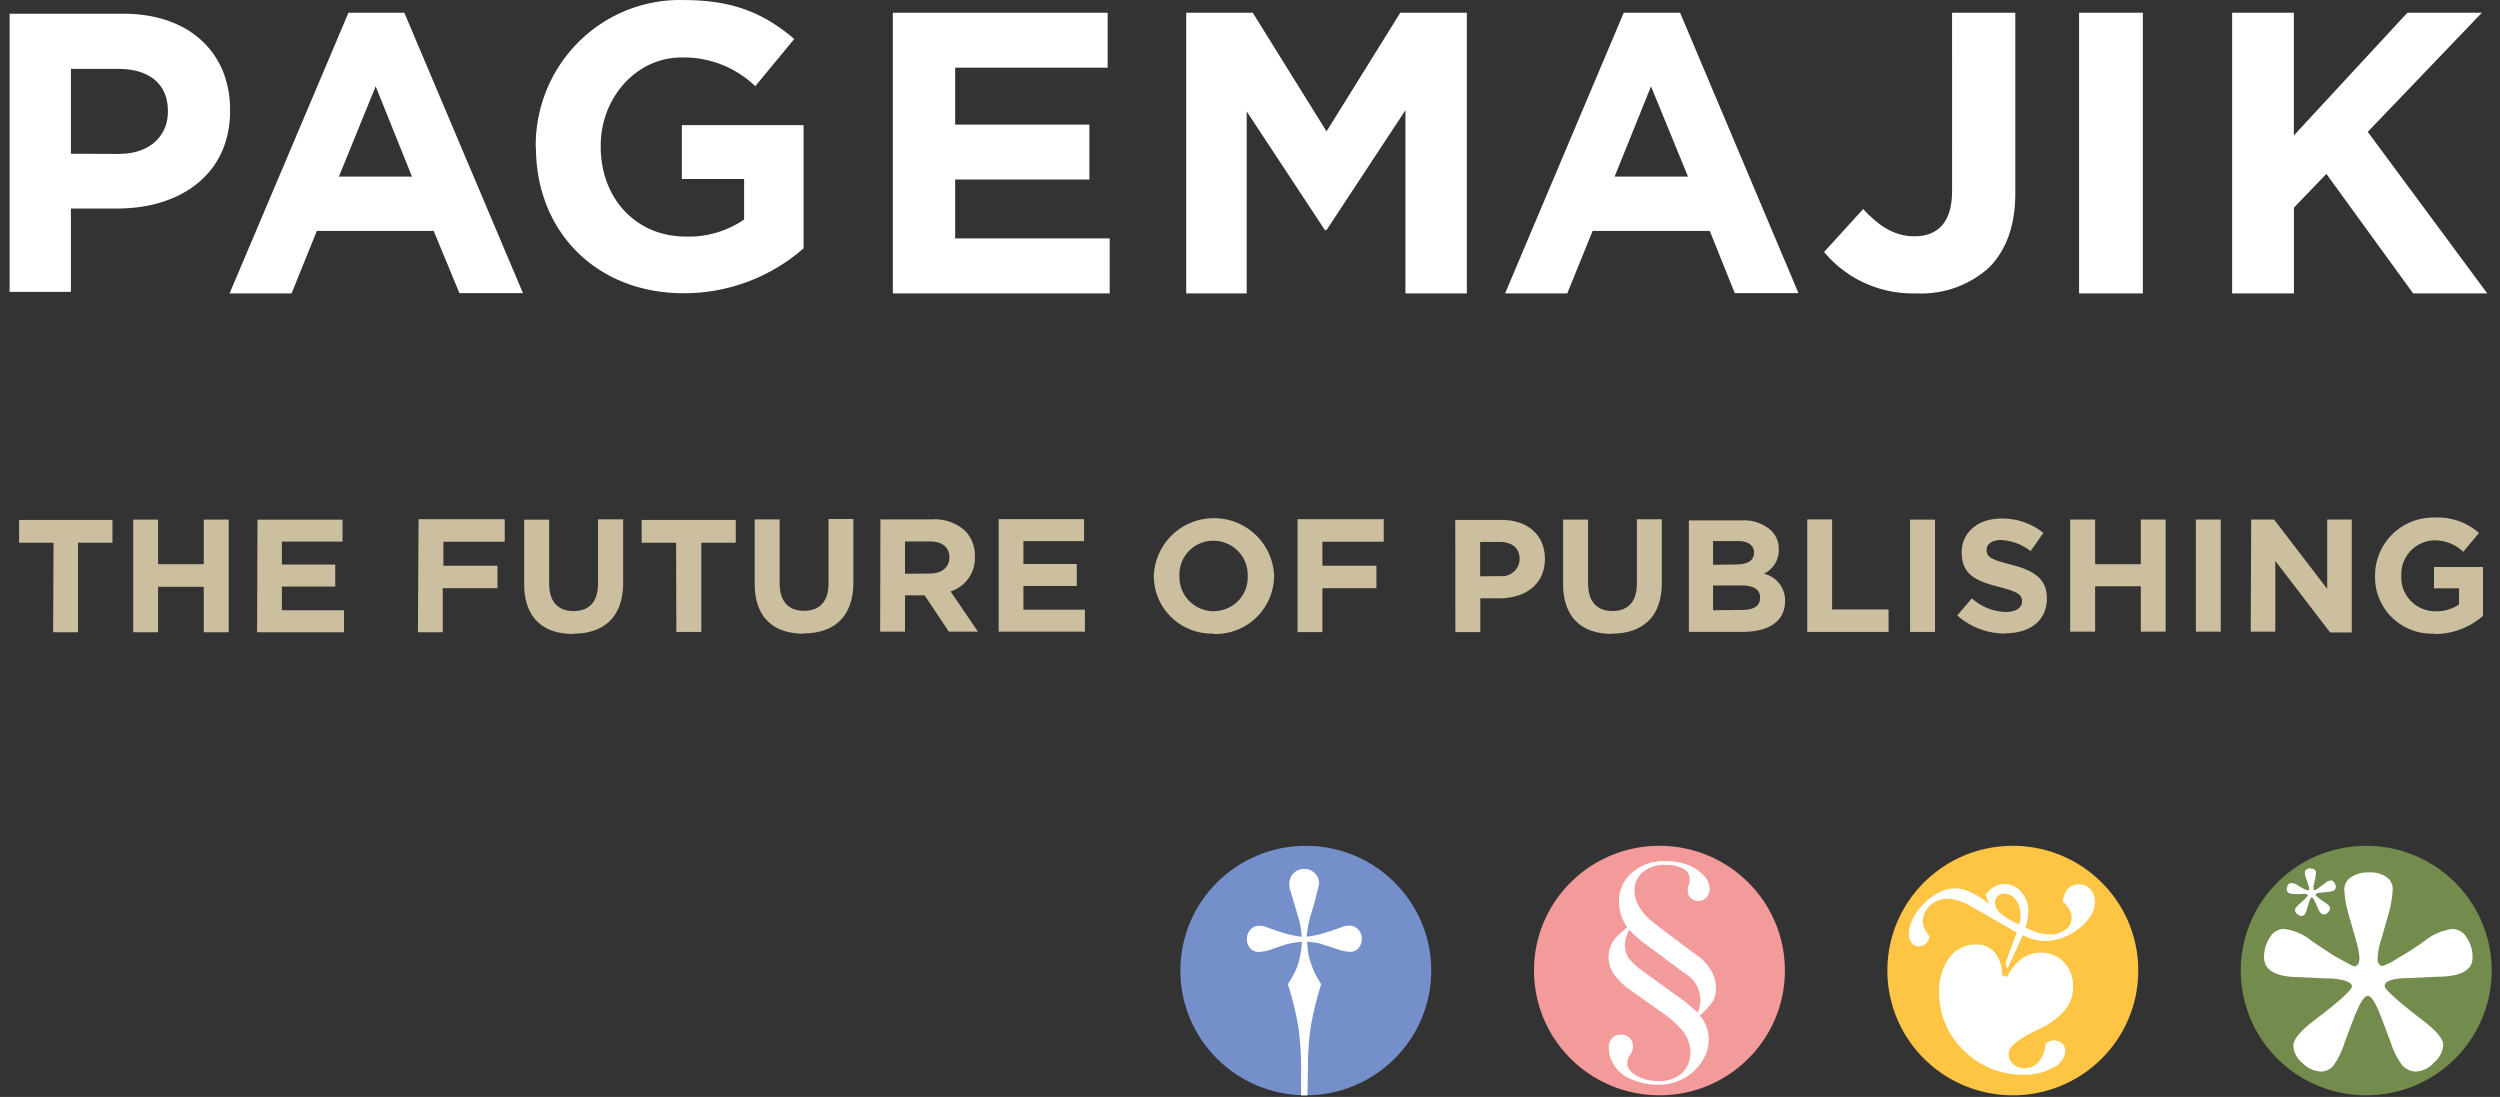
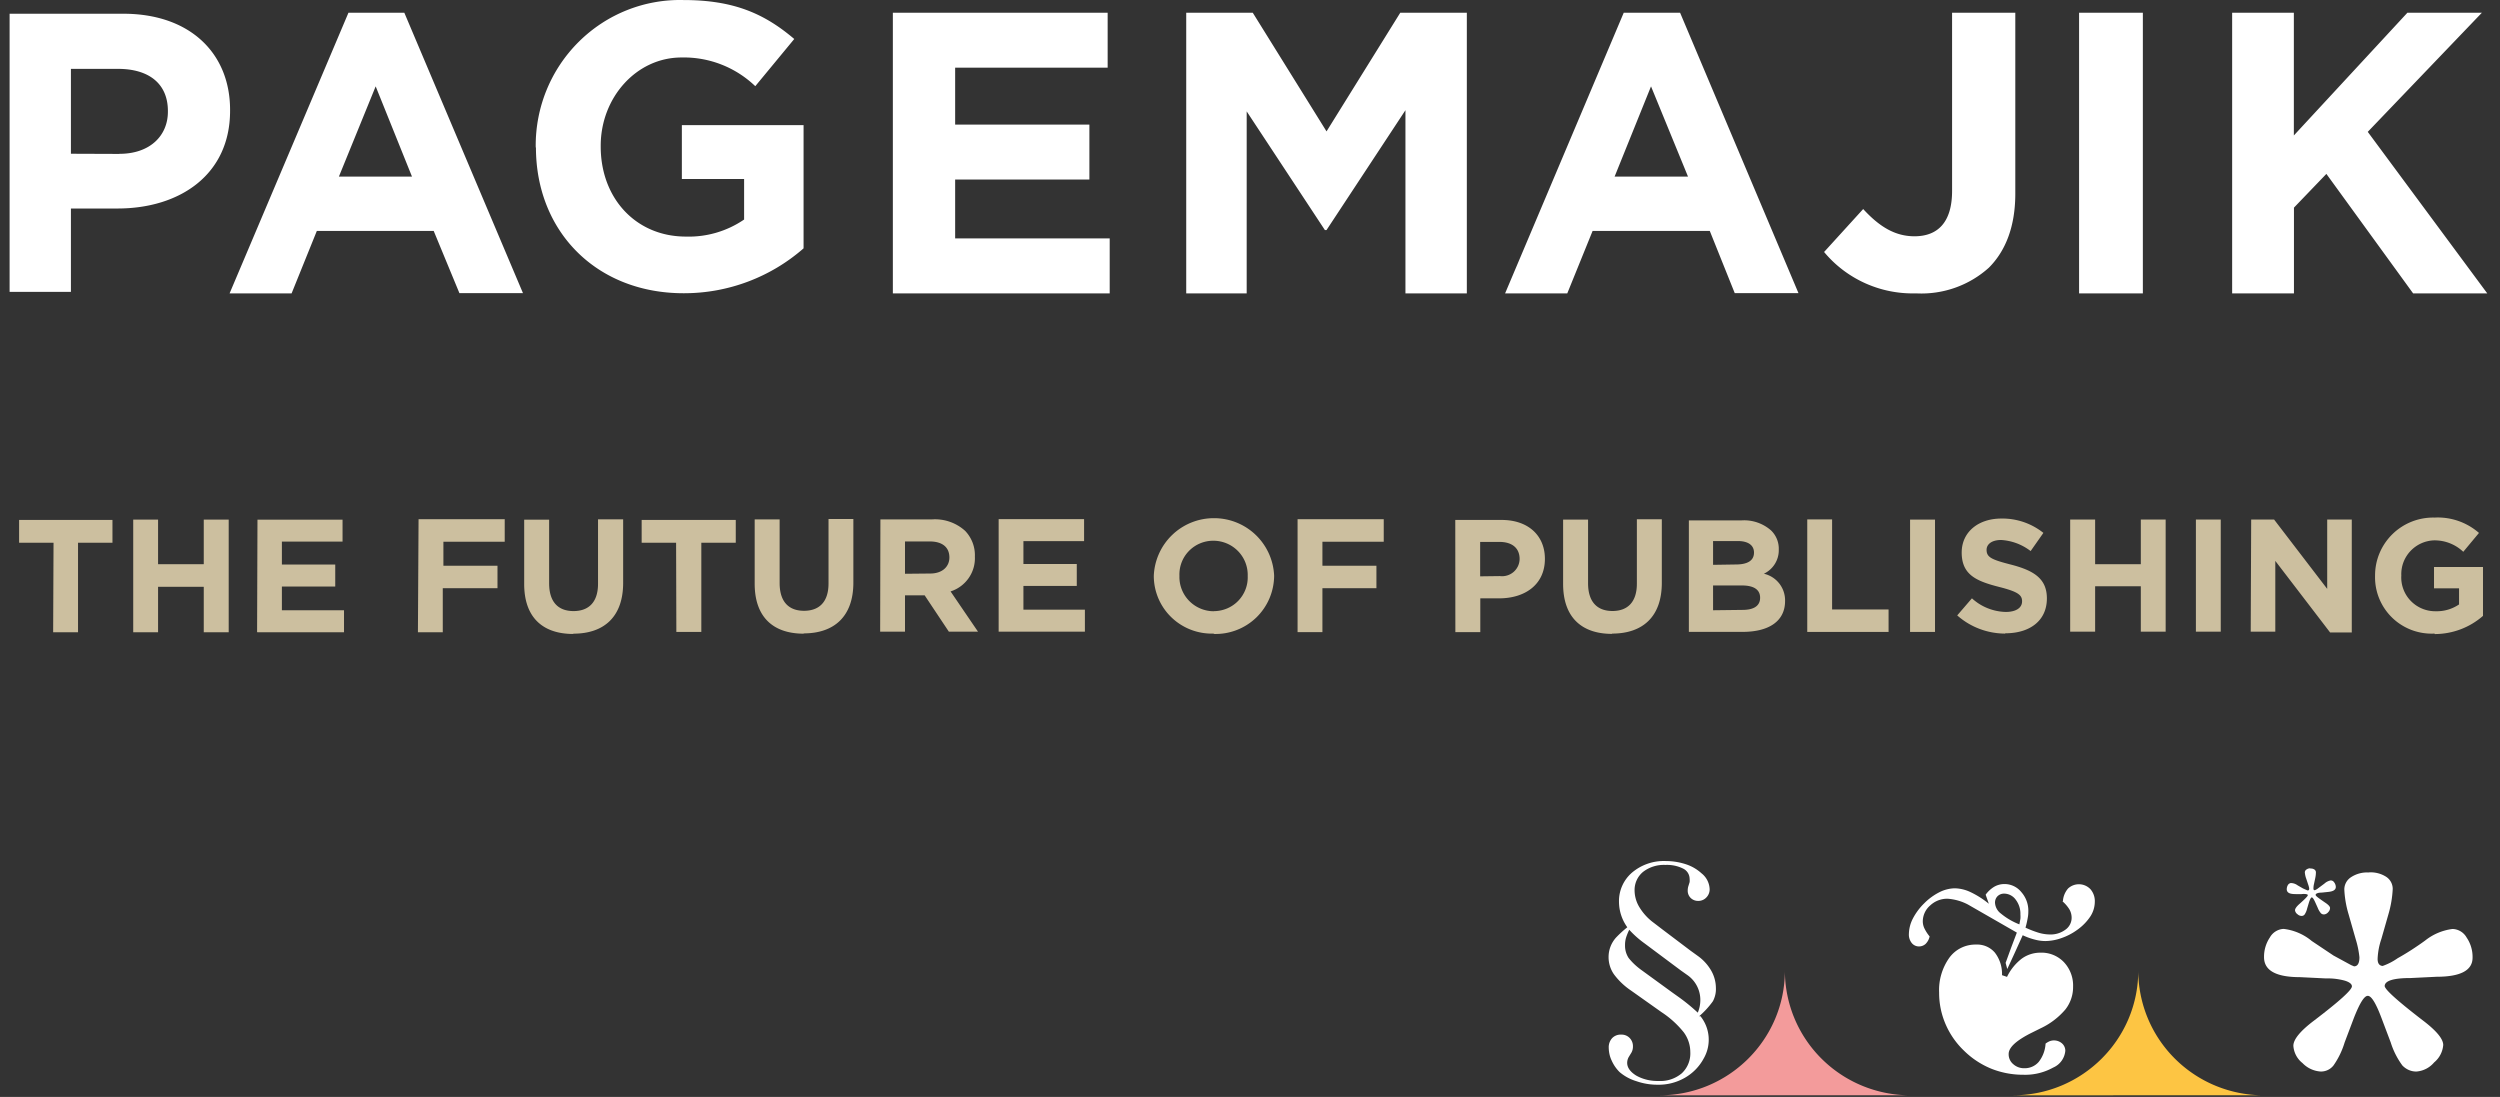
<svg xmlns="http://www.w3.org/2000/svg" xmlns:xlink="http://www.w3.org/1999/xlink" width="196" height="86">
  <rect width="100%" height="100%" fill="#333333" stroke="none" />
  <g fill-rule="nonzero">
    <path d="M9.363 12.06c2.404 0 3.8-1.43 3.8-3.3V8.7c0-2.147-1.5-3.3-3.903-3.3h-3.7v6.654l3.803.014zM.753 1.077h8.925c5.2 0 8.36 3.084 8.36 7.534v.08c0 5-3.932 7.656-8.825 7.656H5.56v6.533H.753V1.077zM32.3 13.846L29.453 6.77l-2.883 7.075h5.73zM27.318 1H31.7L41 22.98h-4.983l-2.015-4.875H24.84L22.862 23H18l9.318-22zM42 11.567V11.5c-.024-3.1 1.194-6.058 3.377-8.225S50.52-.072 53.582.003c3.967 0 6.363 1.08 8.687 3.054l-3.055 3.7a8.09 8.09 0 0 0-5.791-2.25c-3.525 0-6.327 3.14-6.327 6.918v.066c0 4.07 2.772 7.057 6.674 7.057a7.68 7.68 0 0 0 4.568-1.337v-3.178h-4.88v-4.22H63v9.657a14.22 14.22 0 0 1-9.4 3.52c-6.862 0-11.582-4.858-11.582-11.433M70 1h16.84v4.307H74.884v4.46h10.524v4.307H74.884v4.618H87V23H70zm23 0h5.218L104 10.302 109.78 1H115v22h-4.813V8.64L104 18.035h-.13l-6.13-9.302V23H93zm39.34 12.846l-2.9-7.075-2.855 7.075h5.746zM127.308 1h4.412L141 22.98h-4.997l-1.956-4.875h-9.187L122.875 23H118l9.3-22zm15.72 18.735l3.045-3.347c1.255 1.367 2.482 2.136 4.02 2.136 1.818 0 2.95-1.082 2.95-3.56V1H158v14.185c0 2.57-.758 4.486-2.07 5.8-1.554 1.4-3.613 2.127-5.714 2.015-2.786.08-5.452-1.123-7.215-3.254M163 1h5v22h-5zm12 0h4.838v9.62l8.9-9.62h5.84l-8.946 9.338L195 23h-5.812l-6.8-9.367-2.542 2.645V23H175z" fill="#fff" />
-     <path d="M102.375 85.872c5.432 0 9.835-4.378 9.835-9.78s-4.403-9.78-9.835-9.78-9.835 4.378-9.835 9.78 4.403 9.78 9.835 9.78" fill="#748fc9" />
-     <path d="M102.504 85.88h-.5v-1.952c.012-1.143-.06-2.286-.215-3.42-.19-1.135-.465-2.254-.824-3.348a6.76 6.76 0 0 0 .795-1.546 7.3 7.3 0 0 0 .308-1.774 7.02 7.02 0 0 0-.989.135c-.23.057-.66.192-1.29.42-.337.13-.692.21-1.053.235a.9.9 0 0 1-.716-.285c-.175-.196-.27-.45-.265-.712a1.08 1.08 0 0 1 .279-.748c.168-.196.414-.308.673-.306a1.55 1.55 0 0 1 .523.085l.716.256a16.67 16.67 0 0 0 .989.313c.37.1.745.168 1.125.207l-.093-.798a5.35 5.35 0 0 0-.179-.712l-.38-1.296-.272-.905a1.67 1.67 0 0 1-.05-.413 1.17 1.17 0 0 1 .33-.855 1.14 1.14 0 0 1 .838-.335c.312-.01.614.112.83.335a1.15 1.15 0 0 1 .337.833l-.33 1.34-.38 1.296-.172.712c0 .164-.064.427-.1.79a7.13 7.13 0 0 0 1.132-.207l.99-.313.716-.256a1.44 1.44 0 0 1 .487-.085c.27-.01.533.1.716.3.193.203.296.475.287.755.005.262-.1.517-.265.712-.17.19-.417.295-.673.285a3.6 3.6 0 0 1-1.067-.235l-1.29-.42a6.7 6.7 0 0 0-.996-.135 8.68 8.68 0 0 0 .136 1.118c.082.338.2.67.322 1 .176.424.395.83.652 1.21a23.62 23.62 0 0 0-.824 3.348c-.158 1.133-.232 2.275-.222 3.42l-.036 1.96z" fill="#fff" />
    <use xlink:href="#B" fill="#f39b9b" />
    <path d="M133.098 79.412a2.56 2.56 0 0 0 .208-.99c.01-.792-.376-1.537-1.032-1.987l-.494-.35-2.844-2.123a7.62 7.62 0 0 1-1.203-1.068 4.55 4.55 0 0 0-.258.641c-.05.183-.075.373-.072.563a1.76 1.76 0 0 0 .279 1.004c.3.38.654.7 1.053.983l2.378 1.73.58.413c.502.364.98.76 1.433 1.182m.186.256a2.94 2.94 0 0 1 .258 3.319 3.82 3.82 0 0 1-1.483 1.517c-.653.372-1.396.56-2.15.54-.56.001-1.118-.093-1.648-.278a3.64 3.64 0 0 1-1.311-.712c-.263-.26-.475-.567-.623-.905-.146-.3-.224-.648-.23-1-.014-.276.08-.547.265-.755a.92.92 0 0 1 .716-.278.87.87 0 0 1 .659.264c.172.177.265.416.258.662.004.166-.036.33-.115.477l-.208.342a.93.93 0 0 0-.129.47c0 .377.25.712.716 1 .538.3 1.143.434 1.755.42a2.59 2.59 0 0 0 1.812-.605 2.13 2.13 0 0 0 .666-1.66c-.001-.556-.18-1.097-.51-1.546a7.47 7.47 0 0 0-1.741-1.581l-2.393-1.695a5.43 5.43 0 0 1-1.347-1.282c-.274-.398-.42-.87-.416-1.353a2.27 2.27 0 0 1 .587-1.524 8.65 8.65 0 0 1 .881-.805 3.44 3.44 0 0 1-.652-1.98 2.94 2.94 0 0 1 1.032-2.315 3.86 3.86 0 0 1 2.636-.897 5.04 5.04 0 0 1 1.569.249 3.35 3.35 0 0 1 1.232.712c.387.302.62.758.638 1.246.005.242-.088.475-.258.648-.164.176-.396.274-.638.27a.82.82 0 0 1-.587-.228.79.79 0 0 1-.236-.584c-.001-.108.014-.216.043-.32l.107-.342c.008-.085.008-.17 0-.256-.004-.338-.197-.646-.5-.798-.43-.214-.91-.315-1.4-.292-.632-.032-1.255.163-1.755.548-.434.363-.677.904-.66 1.467.007.47.143.927.394 1.325.29.47.67.88 1.117 1.204l.716.548 2.15 1.624.623.45c.416.304.763.693 1.017 1.14.232.412.355.875.358 1.346.016.356-.063.7-.23 1.026a6.68 6.68 0 0 1-1.089 1.189" fill="#fff" />
    <use xlink:href="#B" x="27.705" fill="#fdc543" />
    <path d="M158.32 72.467l.08-.434a2.02 2.02 0 0 0 0-.328 1.81 1.81 0 0 0-.372-1.175c-.213-.297-.557-.473-.924-.47a.72.72 0 0 0-.501.207.71.71 0 0 0-.193.527 1.14 1.14 0 0 0 .466.833c.43.354.913.637 1.433.84m-.96 4.124c.265-.557.658-1.045 1.146-1.425.43-.316.954-.483 1.5-.477a2.42 2.42 0 0 1 1.819.748 2.67 2.67 0 0 1 .716 1.916 2.84 2.84 0 0 1-.609 1.795c-.53.62-1.187 1.12-1.927 1.467l-.645.32c-1.246.613-1.87 1.175-1.87 1.695a1 1 0 0 0 .358.798 1.26 1.26 0 0 0 .874.321c.435.01.85-.175 1.132-.506a2.56 2.56 0 0 0 .53-1.425 1.65 1.65 0 0 1 .315-.185c.33-.128.707-.062.974.17a.76.76 0 0 1 .258.577c-.048.58-.414 1.088-.953 1.318a4.51 4.51 0 0 1-2.335.563c-.864.004-1.72-.158-2.52-.477-.804-.33-1.534-.814-2.15-1.425a6.33 6.33 0 0 1-1.433-2.073 6.16 6.16 0 0 1-.501-2.457c-.048-.974.232-1.936.795-2.735.485-.67 1.27-1.057 2.1-1.04.564-.028 1.11.206 1.476.634a2.73 2.73 0 0 1 .559 1.766l.4.135zm4.384-5.94c.022-.368.166-.718.408-.997a1.25 1.25 0 0 1 1.748.057 1.42 1.42 0 0 1 .344.99 2.13 2.13 0 0 1-.344 1.14 3.99 3.99 0 0 1-1.017 1.047c-.38.28-.8.5-1.246.655a3.89 3.89 0 0 1-1.282.235 3.21 3.21 0 0 1-.817-.114 5.12 5.12 0 0 1-.946-.342l-.645 1.425-.566 1.225-.13-.484.43-1.182.45-1.19-3.832-2.2c-.493-.26-1.034-.415-1.6-.456-.51-.007-1 .185-1.368.534a1.65 1.65 0 0 0-.573 1.254 1.29 1.29 0 0 0 .136.556c.11.22.243.425.4.613-.047.22-.156.423-.315.584-.142.13-.33.202-.523.2a.72.72 0 0 1-.566-.271 1.05 1.05 0 0 1-.222-.712 2.75 2.75 0 0 1 .308-1.197 4.73 4.73 0 0 1 .881-1.189c.35-.357.757-.655 1.203-.883a2.79 2.79 0 0 1 1.211-.306c.427.012.847.114 1.232.3.513.244.994.55 1.433.912l-.25-.712a2.3 2.3 0 0 1 .681-.627 1.61 1.61 0 0 1 .809-.207c.507.004.986.234 1.304.627a2.2 2.2 0 0 1 .552 1.517 2.72 2.72 0 0 1-.057.563c-.042.24-.097.478-.165.712a7.84 7.84 0 0 0 1.053.406c.275.08.56.123.845.128a1.94 1.94 0 0 0 1.225-.37c.31-.214.494-.565.494-.94 0-.224-.057-.444-.165-.64-.15-.246-.34-.467-.56-.655" fill="#fff" />
-     <path d="M185.52 85.872c5.43-.004 9.83-4.384 9.828-9.784s-4.407-9.776-9.838-9.774-9.833 4.38-9.833 9.78a9.75 9.75 0 0 0 2.883 6.917c1.846 1.834 4.35 2.864 6.96 2.862" fill="#738b4d" />
    <path d="M185.77 68.393c.466-.02.927.103 1.318.356a1.13 1.13 0 0 1 .501.947 8.39 8.39 0 0 1-.33 1.959l-.56 1.96a5.49 5.49 0 0 0-.294 1.56c0 .35.13.534.394.556.418-.148.813-.35 1.175-.605.716-.4 1.433-.862 2.15-1.382a4.31 4.31 0 0 1 2.149-.912 1.31 1.31 0 0 1 1.11.67c.317.466.48 1.02.466 1.58 0 .997-.946 1.496-2.822 1.496l-2.034.1c-1.332 0-2.013.207-2.034.62 0 .266.984 1.156 2.95 2.67 1.096.826 1.64 1.48 1.64 1.96a1.97 1.97 0 0 1-.716 1.368 2.01 2.01 0 0 1-1.383.712c-.414.007-.8-.164-1.1-.47a6.14 6.14 0 0 1-.917-1.809l-.716-1.895c-.437-1.168-.795-1.76-1.082-1.76s-.645.6-1.1 1.76l-.716 1.895c-.192.64-.485 1.246-.867 1.795-.24.308-.6.488-1.003.484-.545-.032-1.057-.27-1.433-.662-.42-.33-.68-.822-.716-1.353 0-.506.544-1.168 1.64-1.994 1.963-1.496 2.95-2.386 2.95-2.67 0-.17-.165-.32-.544-.442a5.04 5.04 0 0 0-1.49-.178l-2.034-.1c-1.877 0-2.822-.52-2.822-1.567a2.71 2.71 0 0 1 .458-1.546c.22-.395.63-.65 1.082-.67.8.094 1.576.424 2.2.947l1.705 1.14 1.375.748.236.1c.28 0 .423-.235.423-.712a7.25 7.25 0 0 0-.294-1.425l-.56-1.96a7.94 7.94 0 0 1-.33-1.923 1.14 1.14 0 0 1 .516-.962 2.28 2.28 0 0 1 1.375-.377m-4.57-.308a.52.52 0 0 1 .315.064.27.27 0 0 1 .136.214 2.19 2.19 0 0 1-.05.463l-.1.47c-.03.12-.044.246-.043.37 0 .078.043.12.1.12a.99.99 0 0 0 .272-.157l.487-.363a1.01 1.01 0 0 1 .487-.249.31.31 0 0 1 .272.142c.083.104.13.23.136.363 0 .235-.2.363-.638.4l-.473.05c-.315 0-.473.085-.473.178s.244.256.716.584c.272.178.408.32.415.434.002.123-.047.242-.136.328a.48.48 0 0 1-.315.185.33.33 0 0 1-.265-.093 1.47 1.47 0 0 1-.244-.413l-.193-.427c-.122-.27-.215-.406-.28-.4s-.143.15-.23.427l-.136.456c-.034.154-.095.3-.18.434-.05.08-.135.13-.23.135a.48.48 0 0 1-.344-.135.45.45 0 0 1-.193-.306c0-.12.107-.285.35-.5.437-.385.652-.613.652-.677s-.043-.07-.136-.093a1.28 1.28 0 0 0-.35 0H180c-.444 0-.673-.078-.716-.328a.65.65 0 0 1 .079-.37.33.33 0 0 1 .244-.171c.2.008.376.072.53.185l.423.242.337.15h.05c.072 0 .1-.064.093-.17a1.9 1.9 0 0 0-.093-.328l-.136-.413a1.81 1.81 0 0 1-.107-.45c-.02-.1.023-.204.107-.264a.52.52 0 0 1 .315-.107" fill="#fff" />
    <path d="M190.878 49.71a5.75 5.75 0 0 0 3.789-1.425v-3.832h-3.84v1.674h1.963v1.26c-.54.367-1.18.554-1.834.534a2.67 2.67 0 0 1-1.961-.82 2.64 2.64 0 0 1-.732-1.986h0c-.057-1.458 1.084-2.688 2.55-2.75.858-.016 1.687.307 2.307.897l1.232-1.48a4.91 4.91 0 0 0-3.489-1.204 4.57 4.57 0 0 0-3.297 1.301c-.877.86-1.367 2.034-1.36 3.257h0c-.036 1.233.45 2.424 1.336 3.286s2.096 1.315 3.335 1.25m-14.42-.15h1.927v-5.548l4.298 5.613h1.698v-8.853h-1.927v5.434l-4.162-5.434h-1.798l-.036 8.79zm-4.298 0h1.948v-8.79h-1.948v8.79zm-9.857 0h1.956v-3.56h3.582v3.56h1.948v-8.79h-1.948v3.5h-3.582v-3.5h-1.956v8.79zm-5.086.128c1.92 0 3.26-.983 3.26-2.735h0c0-1.538-1-2.18-2.815-2.65-1.533-.392-1.913-.577-1.913-1.16h0c0-.427.394-.77 1.14-.77a4.2 4.2 0 0 1 2.314.869l1-1.425a5.15 5.15 0 0 0-3.295-1.125c-1.812 0-3.11 1.06-3.11 2.664h0c0 1.752 1.153 2.244 2.944 2.7 1.483.377 1.79.634 1.79 1.125h0c0 .52-.487.833-1.282.833-.985-.024-1.927-.404-2.65-1.068l-1.153 1.34c1.036.917 2.374 1.424 3.76 1.425m-7.457-.128h1.956v-8.81h-1.956v8.81zm-8.06 0h6.375V47.78h-4.427v-7.058h-1.948v8.825zm-7.385-1.702V45.9h2.256c1.003 0 1.433.37 1.433.962h0c0 .655-.516.954-1.383.954l-2.307.028zm0-3.56v-1.866h1.927c.824 0 1.282.328 1.282.905h0c0 .655-.544.933-1.433.933l-1.777.028zm-1.898 5.256h4.22c2.006 0 3.324-.805 3.324-2.422h0a2.14 2.14 0 0 0-1.662-2.137c.734-.347 1.192-1.094 1.168-1.902h0a1.99 1.99 0 0 0-.609-1.496c-.638-.558-1.473-.84-2.32-.783h-4.12v8.74zm-6.017.135c2.385 0 3.897-1.31 3.897-3.98v-4.986h-1.956v5.057c0 1.425-.716 2.137-1.913 2.137s-1.913-.712-1.913-2.18v-4.986h-1.956v5.043c0 2.6 1.433 3.917 3.84 3.917m-10.344-4.51v-2.7h1.51c.974 0 1.583.463 1.583 1.34h0c-.005.39-.177.758-.472 1.014a1.38 1.38 0 0 1-1.075.325l-1.547.02zM114.1 49.56h1.956v-2.65h1.483c1.99 0 3.582-1.054 3.582-3.098h0c0-1.802-1.282-3.048-3.395-3.048h-3.632l.007 8.796zm-12.37 0h1.948v-3.447h4.234v-1.76h-4.234v-1.88h4.807v-1.766h-6.755v8.853zm-6.576-1.638a2.71 2.71 0 0 1-1.934-.824c-.506-.523-.777-1.228-.752-1.954h0c-.03-.72.236-1.423.74-1.943a2.66 2.66 0 0 1 1.925-.807 2.7 2.7 0 0 1 1.934.819 2.67 2.67 0 0 1 .753 1.951h0c.03.72-.24 1.42-.742 1.94s-1.198.81-1.923.81m0 1.788a4.6 4.6 0 0 0 3.337-1.286c.89-.86 1.393-2.044 1.4-3.28h0a4.71 4.71 0 0 0-4.717-4.511 4.71 4.71 0 0 0-4.717 4.511h0a4.51 4.51 0 0 0 1.382 3.264c.888.856 2.088 1.316 3.324 1.273m-16.87-.15h6.762v-1.724h-4.82v-1.86h4.183V44.22h-4.183v-1.795h4.756V40.7h-6.698v8.825zm-7.342-4.537v-2.536h1.94c.953 0 1.54.427 1.54 1.26h0c0 .712-.552 1.254-1.497 1.254l-1.984.02zm-1.948 4.537h1.948v-2.85h1.54l1.898 2.85h2.285l-2.15-3.155c1.184-.38 1.965-1.5 1.905-2.735h0c.03-.747-.246-1.475-.766-2.016-.704-.635-1.637-.96-2.586-.897h-4.054l-.02 8.803zm-6 .135c2.378 0 3.9-1.31 3.9-3.98v-4.986h-1.948v5.057c0 1.425-.716 2.137-1.92 2.137s-1.913-.712-1.913-2.18v-4.986h-1.956v5.043c0 2.6 1.433 3.917 3.847 3.917m-9.986-.135h1.956v-6.994h2.7v-1.788h-7.378v1.788h2.7l.02 6.994zm-8.073.135c2.385 0 3.9-1.31 3.9-3.98v-4.986h-1.97v5.057c0 1.425-.716 2.137-1.92 2.137s-1.913-.712-1.913-2.18v-4.986h-1.956v5.043c0 2.6 1.433 3.917 3.847 3.917m-12.178-.135h1.948v-3.454h4.29v-1.76h-4.24v-1.88h4.807v-1.766h-6.755l-.05 8.86zm-12.557 0h6.762v-1.724H22.1v-1.86h4.183v-1.724H22.1v-1.795h4.756v-1.724h-6.67l-.03 8.825zm-9.764 0h1.948v-3.56h3.582v3.56h1.956v-8.832h-1.956v3.5h-3.582v-3.5h-1.948v8.832zm-6.275 0h1.948v-7.016h2.7v-1.788h-7.32v1.788h2.7l-.03 7.016z" fill="#ccbf9f" />
  </g>
  <defs>
-     <path id="B" d="M130.1 85.872c5.432 0 9.835-4.378 9.835-9.78s-4.403-9.78-9.835-9.78-9.835 4.378-9.835 9.78a9.75 9.75 0 0 0 2.881 6.915c1.844 1.834 4.346 2.864 6.955 2.864" />
+     <path id="B" d="M130.1 85.872c5.432 0 9.835-4.378 9.835-9.78a9.75 9.75 0 0 0 2.881 6.915c1.844 1.834 4.346 2.864 6.955 2.864" />
  </defs>
</svg>